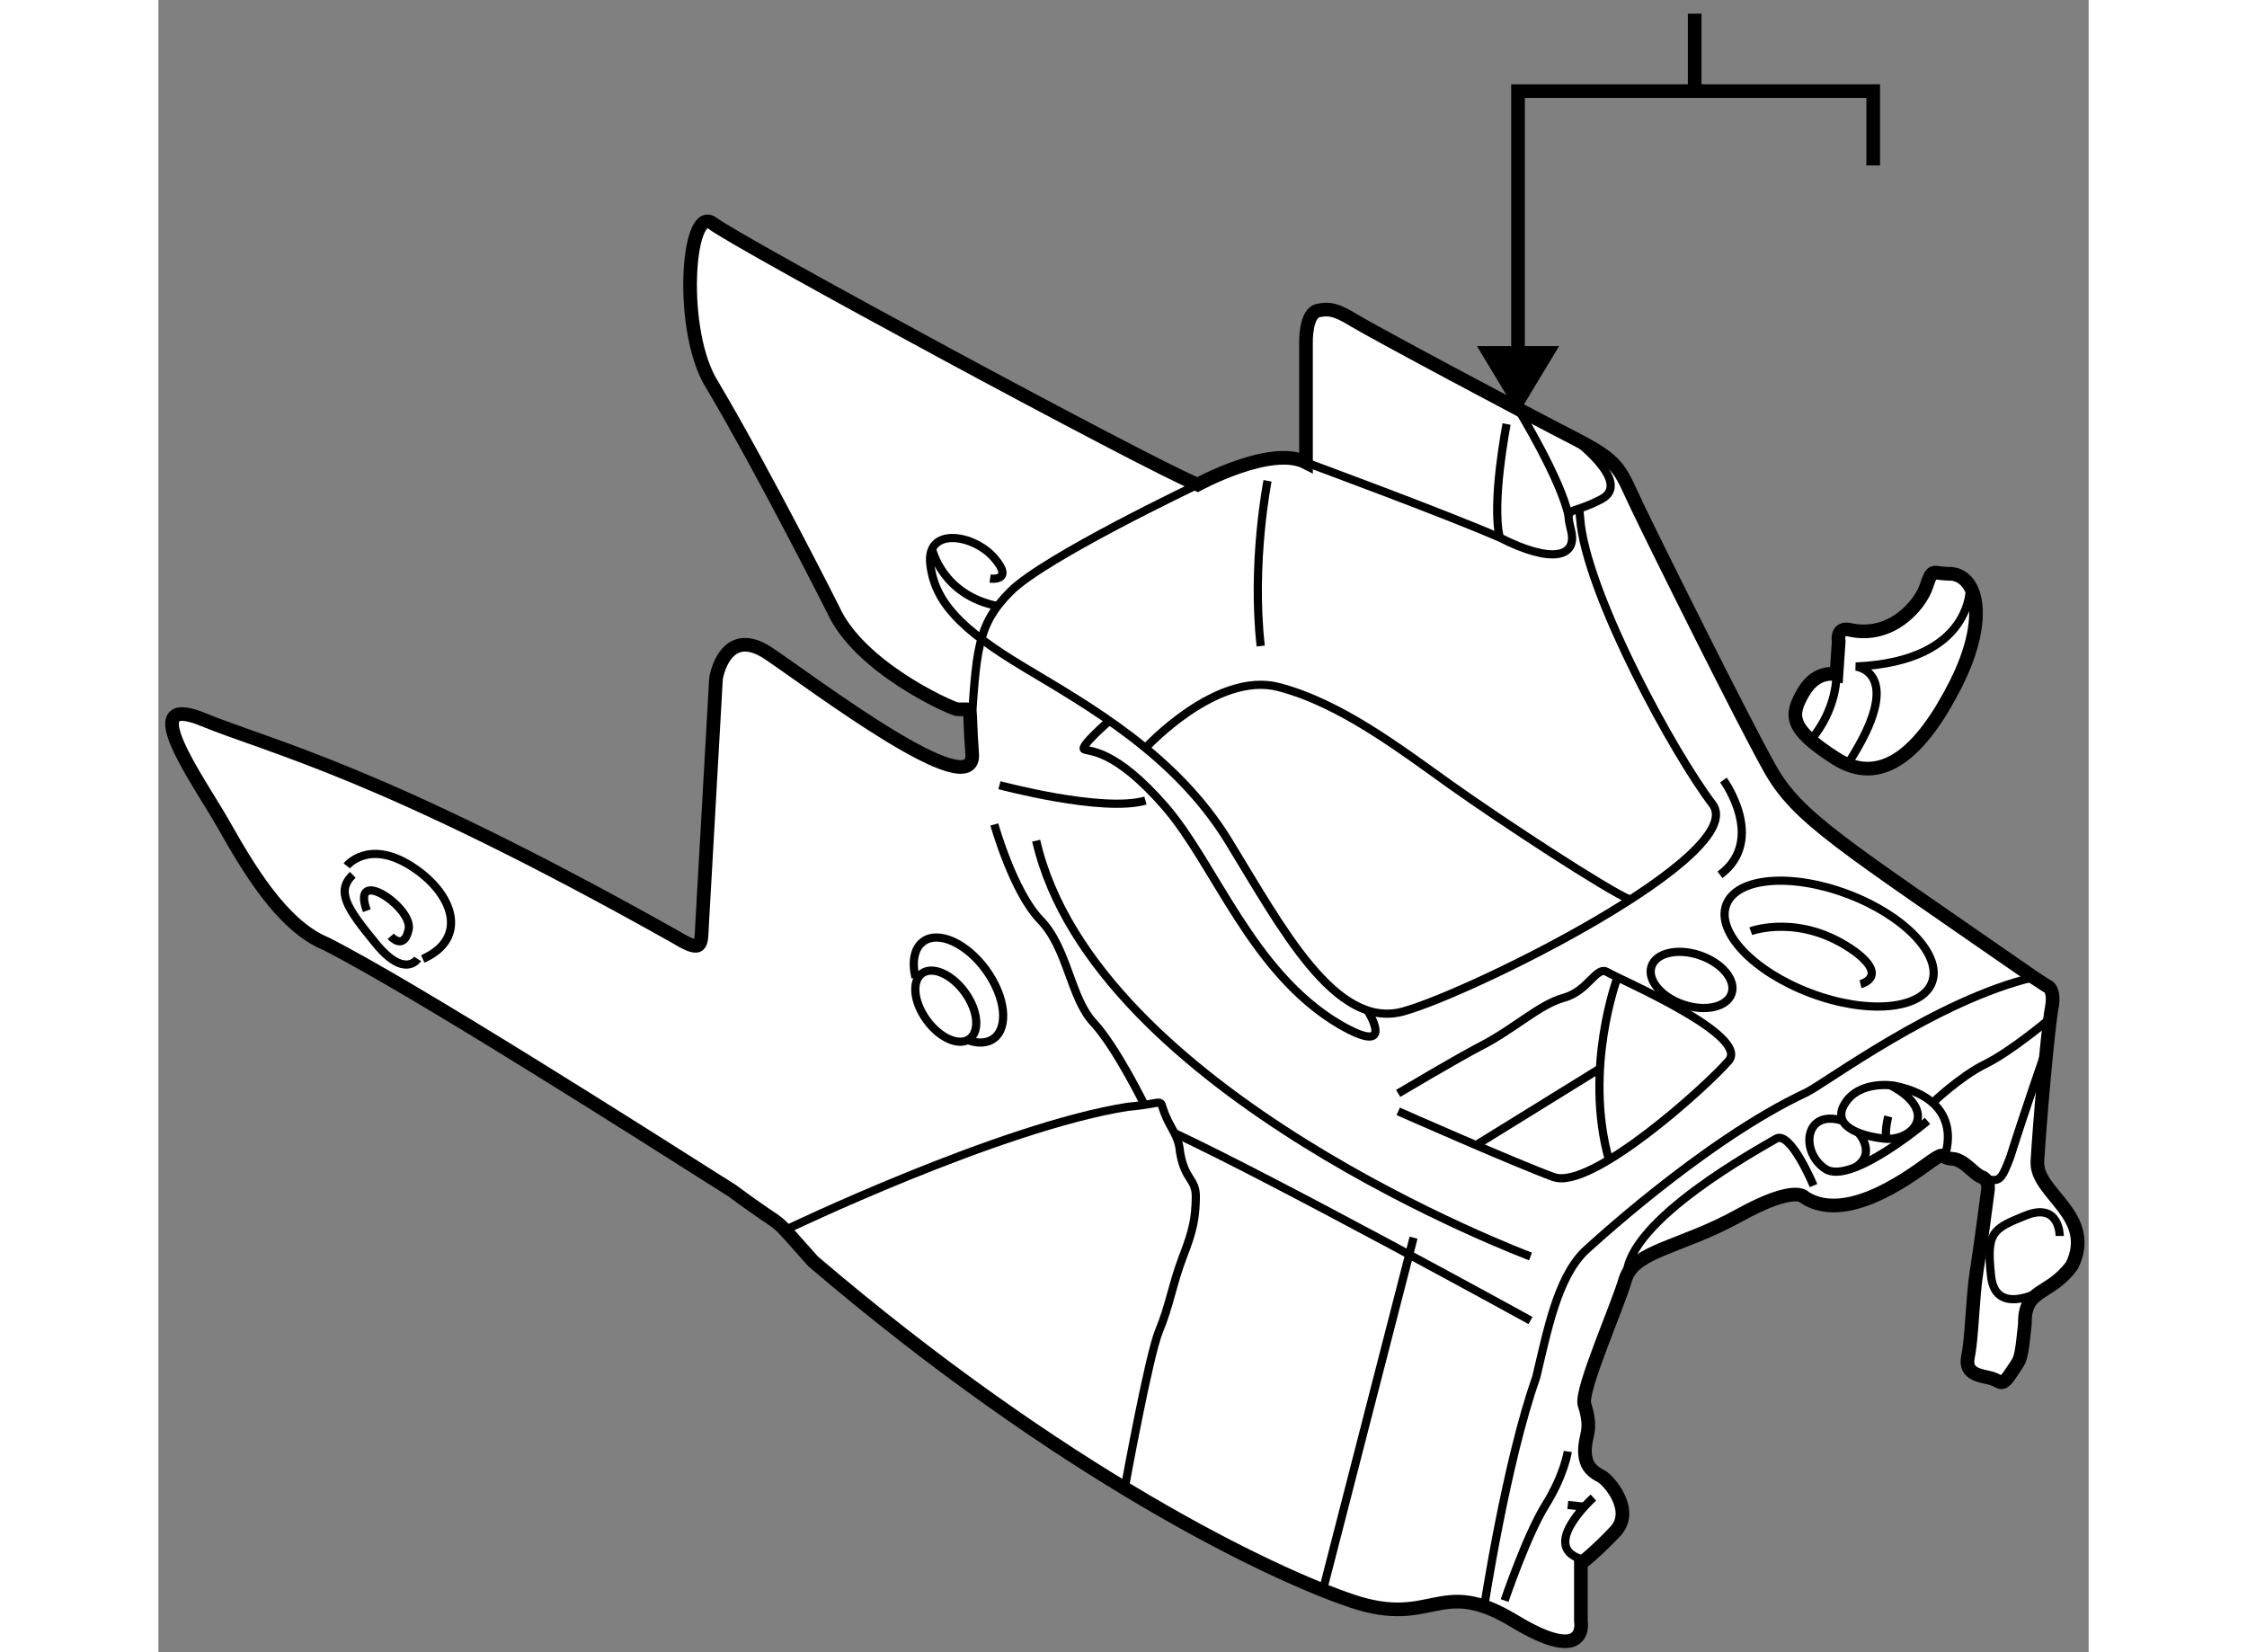
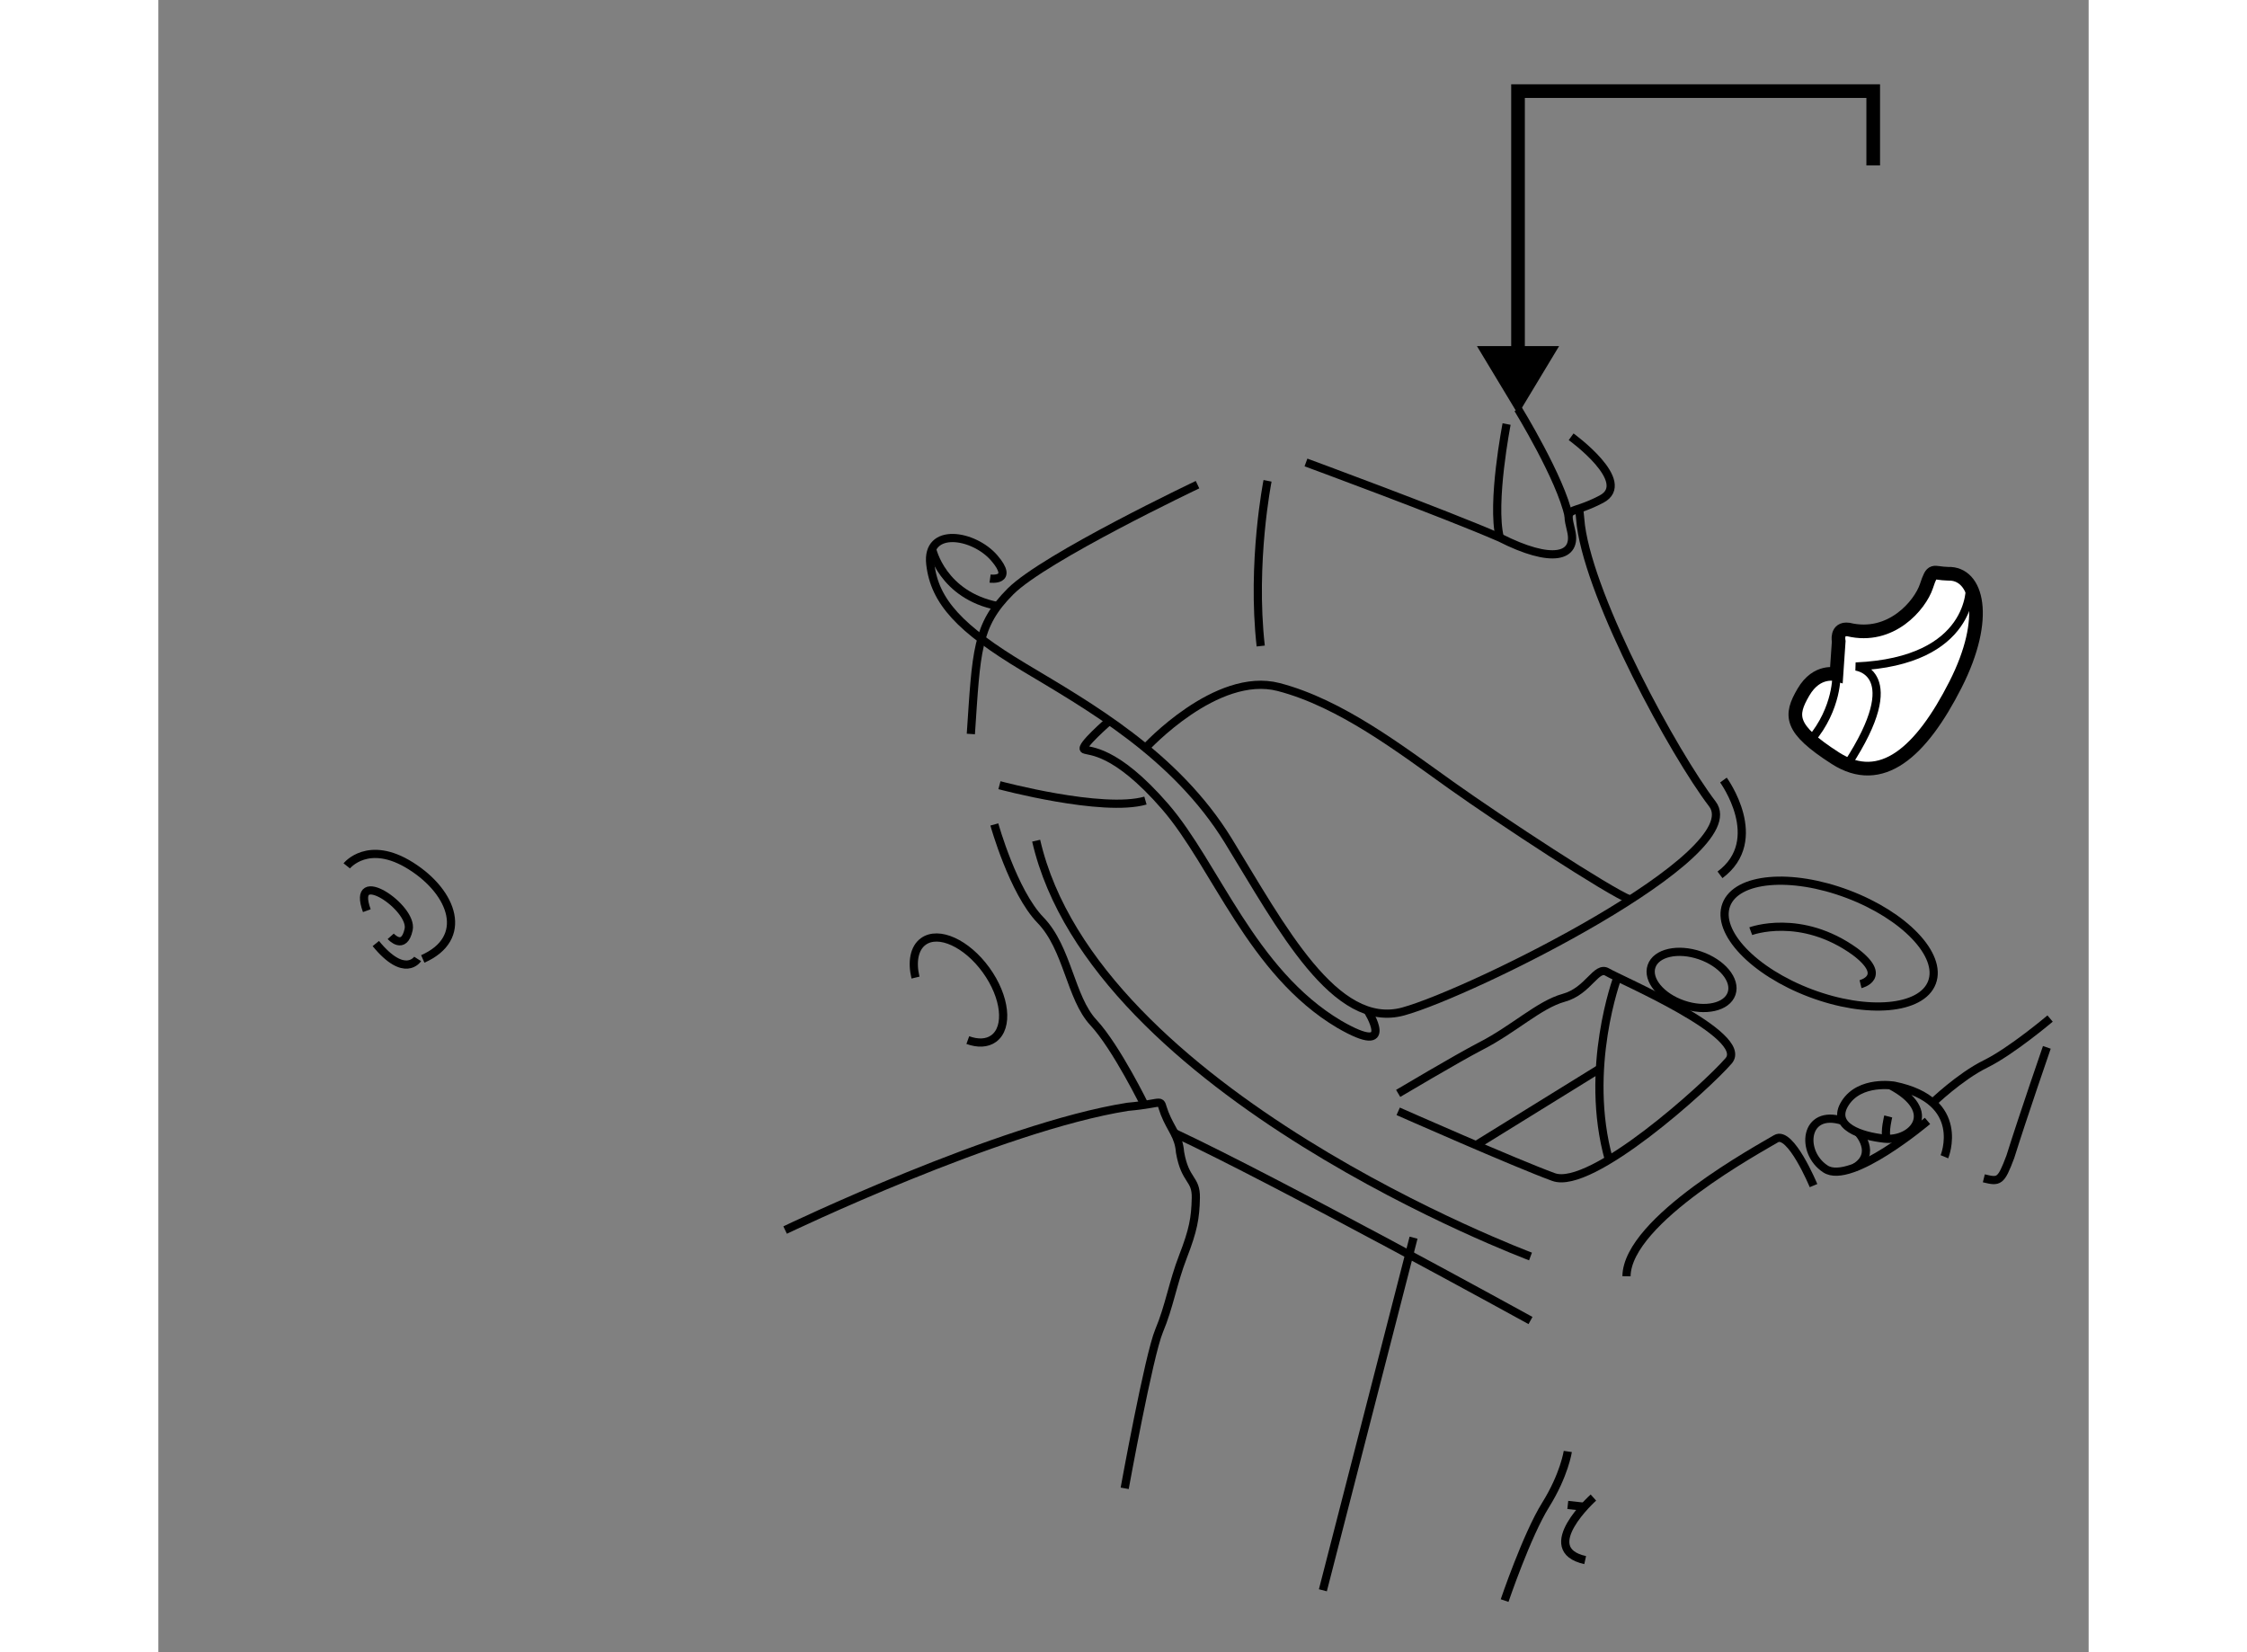
<svg xmlns="http://www.w3.org/2000/svg" version="1.1" x="0px" y="0px" width="244.8px" height="180px" viewBox="36.009 65.764 70.653 60.475" enable-background="new 0 0 244.8 180" xml:space="preserve">
  <rect x="36.009" y="65.764" width="70.653" height="60.475" fill="#808080" stroke="none" />
  <g>
-     <path fill="#FFFFFF" stroke="#000000" stroke-width="0.5" d="M88.077,122.994v2.104c0,0,0.313,1.667-2.438,0    s-2.958,0.261-5.917-0.724s-10.625-4.651-19.75-12.443c-1.75-1.958-0.732-0.929-2.958-2.583    c-3.292-2.084-11.667-7.417-14.875-9.042c-1.625-0.667-2.875-2.833-3.75-4.375s-3.292-4.874-0.75-3.833s6.458,1.875,17.292,7.958    c1.021,0.625,0.938,0.292,0.979-0.438s0.51-9.021,0.51-9.021s0.313-2,1.938-0.906s7.594,5.625,7.438,3.656    s0.094-1.563-0.563-1.625c-0.355-0.093-3.594-1.563-4.531-3.656c0,0-2.5-4.969-4.406-8.188c-1.25-1.938-0.938-6.656,0-5.938    s15.844,8.781,17.75,9.563c0,0,2.688-1.469,3.969-0.813v-4.375c0,0-0.031-1.125,0.469-1.188c0.344-0.068,0.594-0.063,1.281,0.359    s6.271,3.401,8.021,4.297s1.687,1.125,2.354,2.521s3.813,7.729,4.844,9.573s2.594,2.75,9.656,7.656l0.479,0.313    c0,0,0.333,0.063,0.188,0.833s-0.458,4.438-0.521,5.604s2.145,1.957,1.271,3.791c-0.833,1.146-1.75,0.813-1.729,2.146    c-0.146,1.414-0.146,1.249-0.5,1.791s-0.375,0.313-0.708,0.209s-1.021-0.104-0.875-0.792s0.167-2.188,0.313-3.104s0.417-3,0.417-3    s0.062-0.374-0.229-0.479s-0.646-0.646-1.083-0.667s-0.209-0.292-0.729,0.063s-3.042,2.396-4.667,1.354    c0,0-0.312-0.501-2.417,0.666s-3.833,1.271-4.146,2.334s-1.625,4-1.5,4.563c0.313,0.979,0.021,1.104,0.021,1.708    s0.333,0.792,0.604,0.938s1.229,1.251,0.5,2.021S88.077,122.994,88.077,122.994z" />
    <path fill="none" stroke="#000000" stroke-width="0.3" d="M88.535,120.578c0,0-2.103,1.891-0.301,2.289" />
    <line fill="none" stroke="#000000" stroke-width="0.3" x1="87.598" y1="120.849" x2="88.203" y2="120.915" />
    <path fill="none" stroke="#000000" stroke-width="0.3" d="M87.598,118.891c0,0-0.125,0.854-0.813,1.958s-1.5,3.5-1.5,3.5" />
-     <path fill="none" stroke="#000000" stroke-width="0.3" d="M84.539,124.563c0,0,0.809-5.299,1.902-8.382    c0.406-1.688,0.762-3.604,1.761-4.604c0,0,4.343-4.058,8.124-5.823c0.733-0.36,4.75-3.375,8.313-4.219" />
    <path fill="none" stroke="#000000" stroke-width="0.3" d="M105.251,103.045c0,0-1.409,1.193-2.362,1.662s-1.953,1.438-1.953,1.438    " />
    <path fill="none" stroke="#000000" stroke-width="0.3" d="M101.383,108.104c0,0,0.85-2.054-1.838-2.601    c0,0-1.25-0.219-1.797,0.641s0.612,1.208,1.438,1.297c1.016,0.109,2.053-0.987,0.221-1.953" />
    <path fill="none" stroke="#000000" stroke-width="0.3" d="M99.327,106.629c0,0-0.14,0.541-0.062,0.817" />
    <path fill="none" stroke="#000000" stroke-width="0.3" d="M100.764,106.792c0,0-2.797,2.368-3.734,1.759s-0.783-2.221,0.64-1.759" />
    <path fill="none" stroke="#000000" stroke-width="0.3" d="M98.228,107.219c0,0,0.708,0.764-0.112,1.274" />
    <path fill="none" stroke="#000000" stroke-width="0.3" d="M96.592,109.16c0,0-0.844-2.037-1.375-1.714s-5.438,2.964-5.471,5.032" />
    <path fill="none" stroke="#000000" stroke-width="0.3" d="M81.389,105.785c0,0,2.156-1.281,3-1.719    c1.236-0.629,2.156-1.531,3.063-1.781s1.188-1.188,1.594-0.938s5.25,2.307,4.438,3.247s-5.031,4.753-6.406,4.253    s-5.688-2.406-5.688-2.406" />
    <path fill="none" stroke="#000000" stroke-width="0.3" d="M89.417,101.535c0,0-1.25,3.342-0.313,6.68" />
    <line fill="none" stroke="#000000" stroke-width="0.3" x1="84.237" y1="107.681" x2="88.775" y2="104.875" />
    <ellipse transform="matrix(0.323 -0.947 0.947 0.323 -33.842 155.969)" fill="none" stroke="#000000" stroke-width="0.3" cx="92.041" cy="101.627" rx="0.949" ry="1.547" />
    <ellipse transform="matrix(0.353 -0.935 0.935 0.353 -30.95 155.826)" fill="none" stroke="#000000" stroke-width="0.3" cx="97.252" cy="100.303" rx="1.938" ry="4.026" />
    <path fill="none" stroke="#000000" stroke-width="0.3" d="M94.295,99.848c0,0,1.828-0.686,3.82,0.751    c1.242,0.937,0.198,1.187,0.198,1.187" />
    <path fill="none" stroke="#000000" stroke-width="0.3" d="M93.295,94.316c0,0,1.592,2.188-0.126,3.469" />
    <path fill="none" stroke="#000000" stroke-width="0.3" d="M105.132,104.1c0,0-0.868,2.512-1.336,4.005    c-0.344,0.913-0.408,0.927-0.97,0.788" />
-     <path fill="none" stroke="#000000" stroke-width="0.3" d="M105.604,111.004c0,0,0.003-1.25-1.247-0.75s-1.436,0.637-1.265,2.225    s2.039,0.434,2.039,0.434" />
    <line fill="none" stroke="#000000" stroke-width="0.3" x1="81.952" y1="111.066" x2="78.633" y2="123.972" />
    <path fill="none" stroke="#000000" stroke-width="0.3" d="M86.233,114.098c0,0-9.313-5.125-13.063-6.875" />
    <path fill="none" stroke="#000000" stroke-width="0.3" d="M86.233,111.754c0,0-15.969-5.969-18.094-15.219" />
    <path fill="none" stroke="#000000" stroke-width="0.3" d="M66.608,95.941c0,0,0.688,2.469,1.688,3.5s1.094,2.844,1.938,3.75    s1.906,3.086,1.906,3.086" />
    <path fill="none" stroke="#000000" stroke-width="0.3" d="M58.95,110.787c0,0,7.845-3.768,12.533-4.51    c1.469-0.133,1.125-0.352,1.359,0.242s0.516,0.813,0.563,1.422c0.188,1.078,0.594,0.938,0.578,1.672s-0.094,1.172-0.469,2.141    s-0.5,1.828-0.875,2.719s-1.26,5.767-1.26,5.767" />
-     <ellipse transform="matrix(0.81 -0.587 0.587 0.81 -47.876 57.492)" fill="none" stroke="#000000" stroke-width="0.3" cx="64.775" cy="102.621" rx="0.864" ry="1.48" />
    <path fill="none" stroke="#000000" stroke-width="0.3" d="M63.722,101.546c-0.138-0.576-0.049-1.079,0.287-1.322    c0.557-0.404,1.586,0.064,2.296,1.045c0.711,0.982,0.835,2.104,0.278,2.509c-0.246,0.179-0.584,0.187-0.946,0.056" />
    <path fill="none" stroke="#000000" stroke-width="0.3" d="M42.905,97.457c0,0,0.781-0.984,2.344,0s2.141,2.656,0.438,3.406" />
-     <path fill="none" stroke="#000000" stroke-width="0.3" d="M45.499,100.863c0,0-0.469,0.734-1.531-0.563s-1.469-1.906-0.844-2.516" />
+     <path fill="none" stroke="#000000" stroke-width="0.3" d="M45.499,100.863c0,0-0.469,0.734-1.531-0.563" />
    <path fill="none" stroke="#000000" stroke-width="0.3" d="M44.514,100.035c0,0,0.484,0.547,0.656-0.25s-2.141-2.359-1.531-0.688" />
    <path fill="none" stroke="#000000" stroke-width="0.3" d="M66.452,86.941c0,0,0.906,0.125,0.156-0.75s-2.5-1.156-2.344,0.219    s1.094,2.375,3.438,3.781s5.531,3.188,7.469,6.344s3.906,6.938,6.406,6.25s12.719-5.75,11.313-7.594s-4.438-7.406-4.813-10.188    l-0.063-0.625" />
    <path fill="none" stroke="#000000" stroke-width="0.3" d="M87.72,81.751c0,0,2.294,1.659,1.107,2.284s-1.339,0.188-1.107,1.156    s-0.706,1.219-2.612,0.25c-2.071-0.901-7.094-2.75-7.094-2.75" />
    <path fill="none" stroke="#000000" stroke-width="0.3" d="M85.358,81.285c0,0-0.563,2.875-0.25,4.156" />
    <path fill="none" stroke="#000000" stroke-width="0.3" d="M85.776,80.735c0,0,1.565,2.548,1.855,3.924" />
    <path fill="none" stroke="#000000" stroke-width="0.3" d="M76.608,83.363c0,0-0.594,2.984-0.25,6.047" />
    <path fill="none" stroke="#000000" stroke-width="0.3" d="M74.045,83.504c0,0-5.594,2.656-6.844,3.906s-1.249,2.189-1.453,5.22" />
    <path fill="none" stroke="#000000" stroke-width="0.3" d="M64.332,85.868c0,0,0.366,1.68,2.399,2.08" />
    <path fill="none" stroke="#000000" stroke-width="0.3" d="M70.818,92.146c0,0-1.101,0.952-0.921,1.046s1.117-0.031,2.961,2.094    s3.157,6.062,6.375,7.969c2.156,1.25,1.033-0.507,1.033-0.507" />
    <path fill="none" stroke="#000000" stroke-width="0.3" d="M66.795,94.504c0,0,3.774,1.014,5.344,0.563" />
    <path fill="none" stroke="#000000" stroke-width="0.3" d="M72.139,93.144c0,0,2.594-2.827,4.875-2.233s4.469,2.281,6.313,3.594    s5.767,3.881,6.555,4.19" />
  </g>
  <g>
-     <line fill="none" stroke="#000000" stroke-width="0.5" x1="92.242" y1="69.099" x2="92.242" y2="66.264" />
    <polygon points="84.273,78.433 85.776,80.926 87.279,78.433   " />
    <polyline fill="none" stroke="#000000" stroke-width="0.5" points="98.777,71.819 98.777,69.099 85.776,69.099 85.776,79.582       " />
  </g>
  <g>
    <path fill="#FFFFFF" stroke="#000000" stroke-width="0.5" d="M97.514,89.243l-0.083,1.209c0,0-0.708-0.209-1.208,0.646    s-0.521,1.334,1.167,2.417s3.146-0.228,4.396-2.687c1.25-2.459,0.792-4.105-0.271-4.063c-0.579-0.011-0.562-0.229-0.792,0.458    s-1.292,1.958-2.854,1.583C97.41,88.744,97.514,89.243,97.514,89.243z" />
    <path fill="none" stroke="#000000" stroke-width="0.3" d="M102.318,87.227c0,0,0.154,2.746-4.179,2.933    c0,0,1.907,0.194-0.307,3.587" />
    <path fill="none" stroke="#000000" stroke-width="0.3" d="M97.431,90.452c0,0,0.053,1.226-0.942,2.404" />
  </g>
</svg>